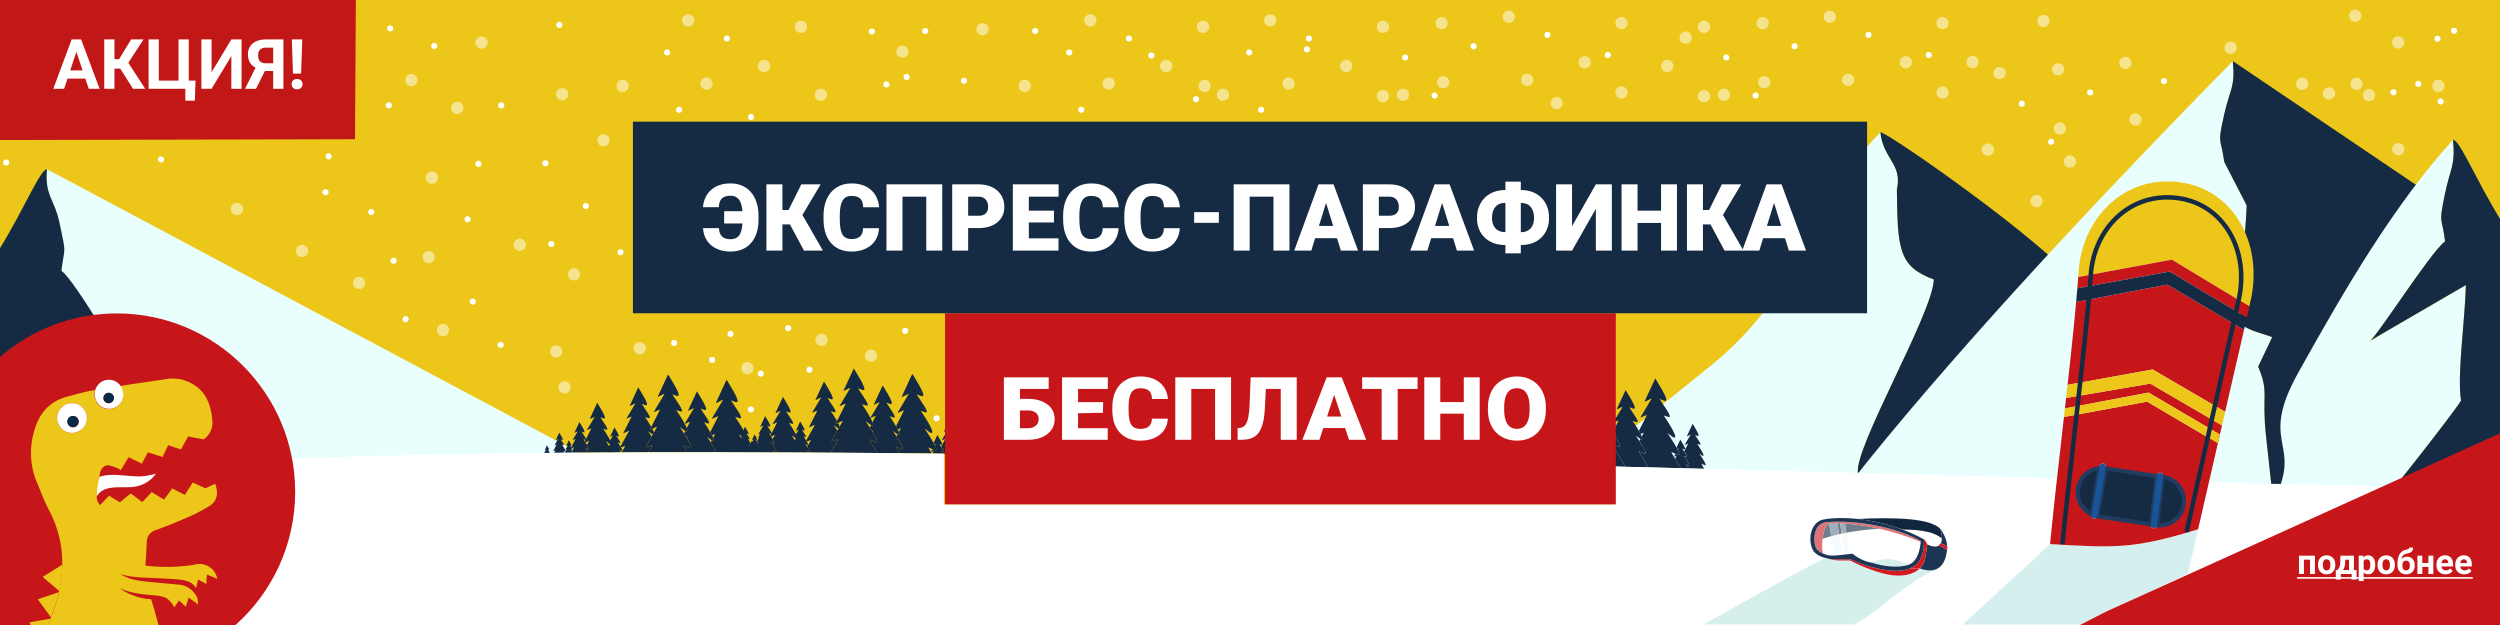
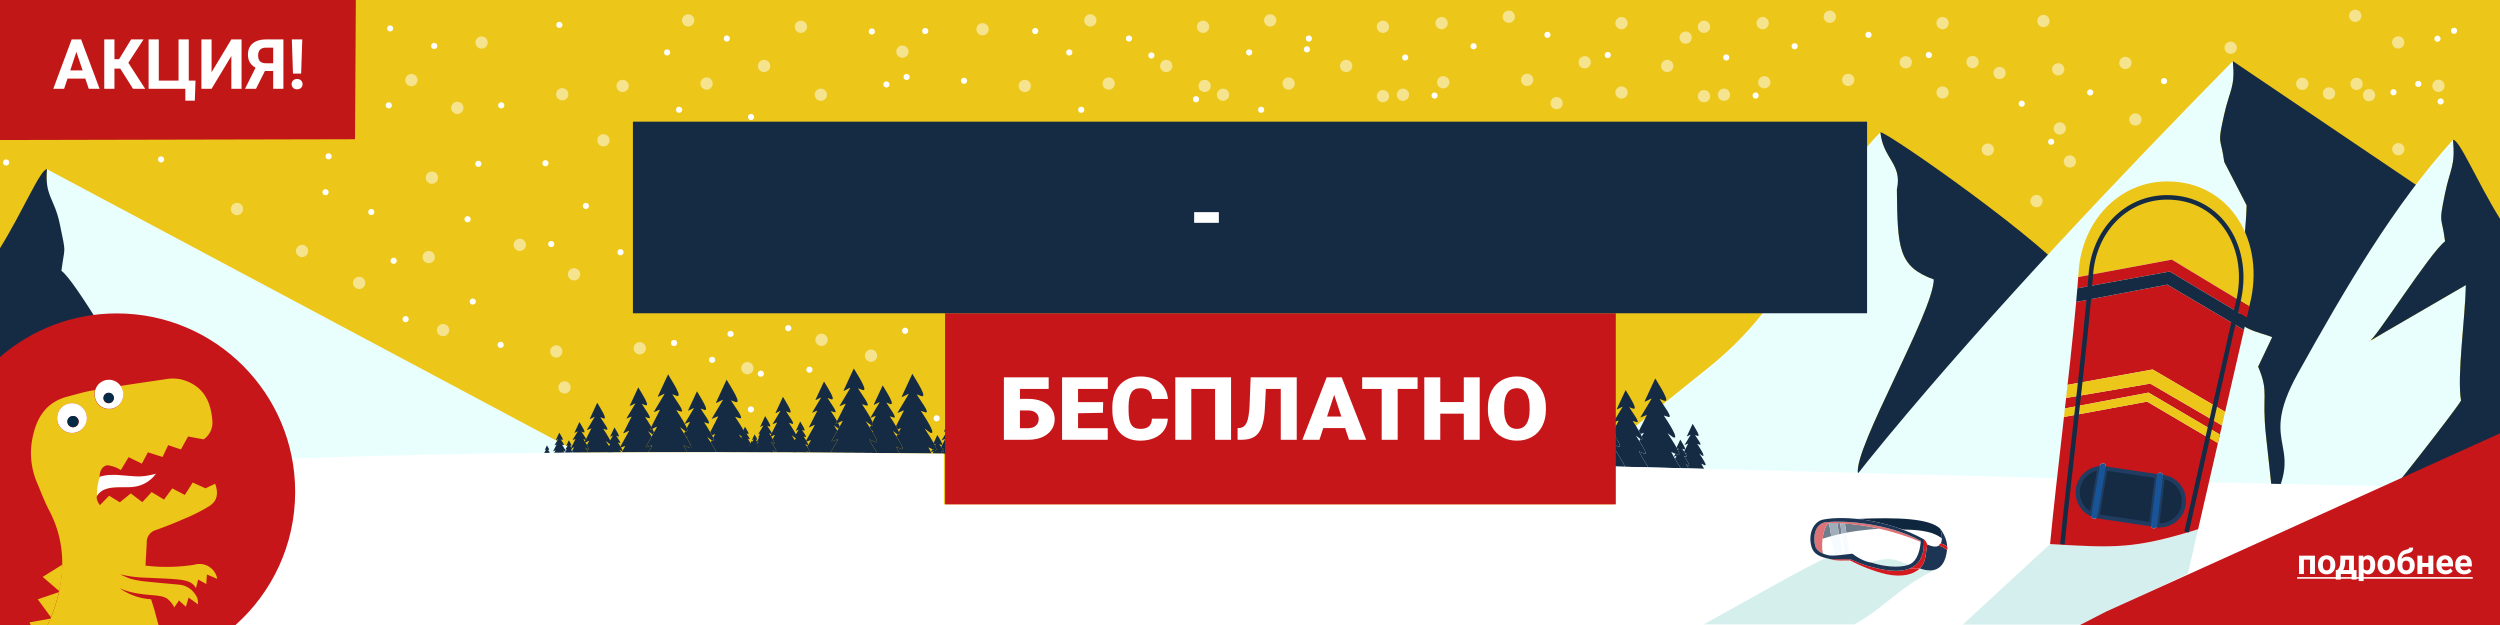
<svg xmlns="http://www.w3.org/2000/svg" xml:space="preserve" width="384" height="96" style="shape-rendering:geometricPrecision;text-rendering:geometricPrecision;image-rendering:optimizeQuality;fill-rule:evenodd;clip-rule:evenodd" viewBox="0 0 10160 2540">
  <defs>
    <clipPath id="id0" style="clip-rule:nonzero">
      <path d="M1200.42 1999.91c0-400.41-324.55-725.13-724.73-725.13-182.02 0-348.39 67.2-475.69 178.13V2540h959.19c148.04-132.78 241.23-325.55 241.23-540.09" />
    </clipPath>
    <style>.fil5{fill:#152b44}.fil15{fill:#1d3555}.fil8{fill:#c7161a}.fil12{fill:#d21a1f}.fil4{fill:#e9fffe}.fil0{fill:#edc61a}.fil3{fill:#f6e38d}.fil2{fill:#fff}.fil19,.fil22,.fil23{fill-rule:nonzero}.fil23{fill:#bf0404}.fil22{fill:#edc61a}.fil19{fill:#fff}</style>
  </defs>
  <path class="fil0" d="M0 0h10160v2540H0z" />
  <g id="Слой_x0020_1">
    <g id="снежинка">
      <path d="m8040.06 2021.3 169.25-62.06z" style="fill:#f2d453" />
      <circle class="fil2" cx="654.6" cy="647.89" r="12.47" />
      <circle class="fil2" cx="199.69" cy="861.85" r="12.47" />
      <circle class="fil2" cx="24.94" cy="660.36" r="12.47" />
      <circle class="fil2" cx="642.13" cy="1078.84" r="12.47" />
      <circle class="fil2" cx="299.2" cy="1326.62" r="12.47" />
      <circle class="fil3" cx="45.92" cy="1464.93" r="24.94" />
      <circle class="fil3" cx="962.96" cy="849.38" r="24.94" />
      <circle class="fil3" cx="1227.56" cy="1019.85" r="24.94" />
      <circle class="fil3" cx="1755.29" cy="721.98" r="24.94" />
      <circle class="fil3" cx="2112.43" cy="994.91" r="24.94" />
      <circle class="fil3" cx="1742.24" cy="1044.79" r="24.94" />
      <circle class="fil2" cx="1322.97" cy="781.15" r="12.47" />
      <circle class="fil2" cx="1335.44" cy="635.42" r="12.47" />
      <circle class="fil2" cx="1579.95" cy="428.17" r="12.47" />
      <circle class="fil2" cx="2037.05" cy="428.17" r="12.47" />
      <circle class="fil2" cx="2273.09" cy="101.19" r="12.47" />
      <circle class="fil2" cx="2711.11" cy="213.14" r="12.47" />
      <circle class="fil2" cx="2953.69" cy="156.58" r="12.47" />
      <circle class="fil2" cx="3602.4" cy="343.1" r="12.47" />
      <circle class="fil2" cx="3760.07" cy="126.13" r="12.47" />
      <circle class="fil2" cx="4207.16" cy="126.13" r="12.47" />
      <circle class="fil2" cx="4679.15" cy="225.39" r="12.47" />
      <circle class="fil2" cx="4860.48" cy="403.23" r="12.47" />
      <circle class="fil2" cx="5311.15" cy="200.45" r="12.47" />
      <circle class="fil2" cx="4263.16" cy="626.35" r="12.47" />
      <circle class="fil3" cx="5620.31" cy="390.76" r="24.94" />
      <circle class="fil2" cx="5988.56" cy="187.98" r="12.47" />
      <circle class="fil2" cx="9973.18" cy="125.04" r="12.47" />
      <circle class="fil2" cx="9827.97" cy="340.88" r="12.47" />
      <circle class="fil2" cx="5831.15" cy="1083.64" r="12.47" />
      <circle class="fil3" cx="6062.57" cy="1004.45" r="24.94" />
      <circle class="fil3" cx="2907.18" cy="1858.28" r="24.94" />
      <circle class="fil2" cx="1279.07" cy="1293.8" r="12.47" />
      <circle class="fil2" cx="925.55" cy="1318.74" r="12.47" />
      <circle class="fil2" cx="1816" cy="1686.08" r="12.47" />
      <circle class="fil2" cx="2034.67" cy="1401.5" r="12.47" />
      <circle class="fil2" cx="4823.07" cy="1322.79" r="12.47" />
      <circle class="fil2" cx="5831.15" cy="1083.64" r="12.47" />
      <circle class="fil3" cx="4872.95" cy="1031.17" r="24.94" />
      <circle class="fil3" cx="4488.64" cy="1212.89" r="24.94" />
      <circle class="fil3" cx="2673.7" cy="899.26" r="24.94" />
      <circle class="fil2" cx="2380.9" cy="836.99" r="12.47" />
      <circle class="fil3" cx="2332.86" cy="1114.71" r="24.94" />
      <circle class="fil3" cx="2260.68" cy="1428.26" r="24.94" />
      <circle class="fil3" cx="2599.99" cy="1415.37" r="24.94" />
      <circle class="fil3" cx="3037.26" cy="1496.15" r="24.94" />
      <circle class="fil3" cx="2294.23" cy="1574.27" r="24.94" />
      <circle class="fil3" cx="3338.79" cy="1380.98" r="24.94" />
      <circle class="fil3" cx="3539.84" cy="1445.41" r="24.94" />
      <circle class="fil3" cx="2284.91" cy="383.01" r="24.94" />
      <circle class="fil2" cx="1900.26" cy="890.98" r="12.47" />
      <circle class="fil2" cx="2240.15" cy="991.83" r="12.47" />
      <circle class="fil2" cx="2739.38" cy="1393.95" r="12.47" />
      <circle class="fil2" cx="2893.78" cy="1462.44" r="12.47" />
      <circle class="fil2" cx="2968.84" cy="1357.05" r="12.47" />
      <circle class="fil2" cx="3092.01" cy="1518.71" r="12.47" />
      <circle class="fil2" cx="3203.5" cy="1333.69" r="12.47" />
      <circle class="fil2" cx="3051.66" cy="1663.91" r="12.47" />
      <circle class="fil2" cx="3806.6" cy="1700.01" r="12.47" />
      <circle class="fil2" cx="3678.39" cy="1344.3" r="12.47" />
      <circle class="fil2" cx="3289.5" cy="1502.51" r="12.47" />
      <circle class="fil3" cx="1800.63" cy="1341.42" r="24.94" />
      <circle class="fil3" cx="1459.56" cy="1149.77" r="24.94" />
      <circle class="fil2" cx="1508.8" cy="861.72" r="12.47" />
      <circle class="fil2" cx="1599.76" cy="1059.86" r="12.47" />
      <circle class="fil2" cx="1921.34" cy="1225.53" r="12.47" />
      <circle class="fil2" cx="1648.48" cy="1296.99" r="12.47" />
      <circle class="fil2" cx="2216.63" cy="663.29" r="12.47" />
      <circle class="fil2" cx="1943.98" cy="665.75" r="12.47" />
      <circle class="fil2" cx="1764.68" cy="186.77" r="12.47" />
      <circle class="fil2" cx="1585.57" cy="115.54" r="12.19" />
      <circle class="fil3" cx="1858.3" cy="438.37" r="24.94" />
      <circle class="fil3" cx="1671.87" cy="325.38" r="24.94" />
      <circle class="fil3" cx="1957.17" cy="172.84" r="24.94" />
      <circle class="fil3" cx="2452.33" cy="570.19" r="24.94" />
      <circle class="fil3" cx="2530.3" cy="349.28" r="24.94" />
      <circle class="fil3" cx="2796.69" cy="82.89" r="24.94" />
      <circle class="fil3" cx="2871.41" cy="339.54" r="24.94" />
      <circle class="fil3" cx="3105.31" cy="268.07" r="24.94" />
      <circle class="fil3" cx="3254.75" cy="108.88" r="24.94" />
      <circle class="fil3" cx="3335.97" cy="385.02" r="24.94" />
      <circle class="fil2" cx="2521.59" cy="1025.07" r="12.47" />
      <circle class="fil2" cx="2759.76" cy="446.19" r="12.47" />
      <circle class="fil2" cx="3052.17" cy="475.43" r="12.47" />
      <circle class="fil2" cx="3684.38" cy="312.8" r="12.47" />
      <circle class="fil2" cx="3543.11" cy="127.99" r="12.47" />
      <circle class="fil3" cx="3667.42" cy="209.92" r="24.94" />
      <circle class="fil3" cx="3993.02" cy="118.83" r="24.94" />
      <circle class="fil2" cx="4345.47" cy="213.14" r="12.47" />
      <circle class="fil2" cx="4588.05" cy="156.58" r="12.47" />
      <circle class="fil3" cx="4164.66" cy="349.28" r="24.94" />
      <circle class="fil3" cx="4431.05" cy="82.89" r="24.94" />
      <circle class="fil3" cx="4505.77" cy="339.54" r="24.94" />
      <circle class="fil3" cx="4739.67" cy="268.07" r="24.94" />
      <circle class="fil3" cx="4889.11" cy="108.88" r="24.94" />
      <circle class="fil3" cx="4970.33" cy="385.02" r="24.94" />
      <circle class="fil2" cx="4394.12" cy="446.19" r="12.47" />
      <circle class="fil2" cx="5076.54" cy="213.14" r="12.47" />
      <circle class="fil2" cx="5319.12" cy="156.58" r="12.47" />
      <circle class="fil3" cx="4895.73" cy="349.28" r="24.94" />
      <circle class="fil3" cx="5162.12" cy="82.89" r="24.94" />
      <circle class="fil3" cx="5236.84" cy="339.54" r="24.94" />
      <circle class="fil3" cx="5470.74" cy="268.07" r="24.94" />
      <circle class="fil3" cx="5620.18" cy="108.88" r="24.94" />
      <circle class="fil3" cx="5701.4" cy="385.02" r="24.94" />
      <circle class="fil2" cx="5125.19" cy="446.19" r="12.47" />
      <circle class="fil2" cx="3917.59" cy="328.18" r="12.47" />
      <circle class="fil2" cx="5830" cy="388.3" r="12.47" />
      <circle class="fil2" cx="6533.9" cy="223.58" r="12.47" />
      <circle class="fil3" cx="6589.83" cy="375.83" r="24.94" />
      <circle class="fil3" cx="5858.63" cy="93.95" r="24.94" />
      <circle class="fil3" cx="6850.43" cy="152.79" r="24.94" />
      <circle class="fil2" cx="5710.55" cy="233.59" r="12.47" />
      <circle class="fil2" cx="6288.64" cy="141.65" r="12.47" />
      <circle class="fil3" cx="5865.25" cy="334.35" r="24.94" />
      <circle class="fil3" cx="6131.64" cy="67.96" r="24.94" />
      <circle class="fil3" cx="6206.36" cy="324.61" r="24.94" />
      <circle class="fil3" cx="6440.26" cy="253.14" r="24.94" />
      <circle class="fil3" cx="6589.7" cy="93.95" r="24.94" />
      <circle class="fil3" cx="6326.12" cy="419.24" r="24.94" />
      <circle class="fil3" cx="6925.12" cy="390.76" r="24.94" />
      <circle class="fil2" cx="7293.37" cy="187.98" r="12.47" />
      <circle class="fil3" cx="6775.55" cy="268.07" r="24.94" />
      <circle class="fil3" cx="6924.99" cy="108.88" r="24.94" />
      <circle class="fil3" cx="7006.21" cy="385.02" r="24.94" />
      <circle class="fil2" cx="7134.81" cy="388.3" r="12.47" />
      <circle class="fil2" cx="7838.71" cy="223.58" r="12.47" />
      <circle class="fil3" cx="7894.64" cy="375.83" r="24.94" />
      <circle class="fil3" cx="7163.44" cy="93.95" r="24.94" />
      <circle class="fil3" cx="8304.6" cy="85.34" r="24.94" />
      <circle class="fil2" cx="7015.36" cy="233.59" r="12.47" />
      <circle class="fil2" cx="7593.45" cy="141.65" r="12.47" />
      <circle class="fil3" cx="7170.06" cy="334.35" r="24.94" />
      <circle class="fil3" cx="7436.45" cy="67.96" r="24.94" />
      <circle class="fil3" cx="7511.17" cy="324.61" r="24.94" />
      <circle class="fil3" cx="7745.07" cy="253.14" r="24.94" />
      <circle class="fil3" cx="7894.51" cy="93.95" r="24.94" />
      <circle class="fil3" cx="8078.53" cy="608.13" r="24.94" />
      <circle class="fil2" cx="8494.4" cy="375.79" r="12.47" />
      <circle class="fil3" cx="8016.36" cy="252.07" r="24.94" />
      <circle class="fil3" cx="8126.02" cy="296.69" r="24.94" />
      <circle class="fil3" cx="8276.34" cy="817.25" r="24.94" />
      <circle class="fil2" cx="8335.84" cy="576.11" r="12.47" />
      <circle class="fil2" cx="9039.74" cy="411.39" r="12.47" />
      <circle class="fil3" cx="9065.42" cy="193.9" r="24.94" />
      <circle class="fil3" cx="8364.47" cy="281.76" r="24.94" />
      <circle class="fil3" cx="9356.27" cy="340.6" r="24.94" />
      <circle class="fil2" cx="8216.39" cy="421.4" r="12.47" />
      <circle class="fil2" cx="8794.48" cy="329.46" r="12.47" />
      <circle class="fil3" cx="8371.09" cy="522.16" r="24.94" />
      <circle class="fil3" cx="8637.48" cy="255.77" r="24.94" />
      <circle class="fil3" cx="8411.98" cy="656.17" r="24.94" />
      <circle class="fil3" cx="8678.25" cy="485.48" r="24.94" />
      <circle class="fil3" cx="9627.8" cy="386.57" r="24.94" />
      <circle class="fil3" transform="rotate(-41.281 4871.108 -12673.082)scale(2)" r="12.47" />
      <circle class="fil3" transform="rotate(-41.281 5678.094 -12634.394)scale(2)" r="12.47" />
      <circle class="fil2" transform="rotate(-41.281 5161.747 -13070.205)" r="12.47" />
      <circle class="fil3" transform="rotate(-41.281 5236.546 -12373.838)scale(2)" r="12.47" />
      <circle class="fil3" transform="rotate(-41.281 5240.946 -12541.716)scale(2)" r="12.47" />
      <circle class="fil2" transform="rotate(-41.281 5506.928 -12959.887)" r="12.47" />
      <circle class="fil3" transform="rotate(-41.281 5101.9 -12850.766)scale(2)" r="12.47" />
      <circle class="fil2" transform="rotate(-41.281 5361.294 -12723.982)" r="12.47" />
      <circle class="fil3" transform="rotate(-41.281 5417.7 -12979.756)scale(2)" r="12.47" />
    </g>
    <g id="горы">
      <path class="fil4" d="m6265.58 2038.23 682.36-548.08c390-313.25 430.34-687.48 694.01-952.73v.03c10.82 109.11 90.46 128.06 66.95 232.75 3.13 236.68 4.4 312.69 150.13 365.5-2.98 136.64-327.22 687.3-308.26 788.33l57.76-49.86c-.74.91-.55.82.73-.63l30.53-26.36c49.45-32.52 142.56-50.57 173.79 233.44z" />
      <path class="fil5" d="M7550.77 1924.03c-18.96-101.03 305.28-651.69 308.26-788.33-145.73-52.81-147-128.82-150.13-365.5 23.51-104.7-56.15-123.64-66.95-232.79 29.52-.59 692.73 462.95 798.28 618.8z" />
    </g>
    <g id="горы_3">
      <path class="fil4" d="M2352.32 1839.48 190.85 687.65c-9.8 108.59 11.51 115.22 32.85 219.4 26.62 130.02 13.32 85.04-.49 193.54 57.64 39.95 292.27 411.11 307.95 405.44l-.78.76-.13.13-.27.29-.96 1.02-.35.37-.85.92-1.38 1.53-.05.05-1.66 1.84-1.16 1.29-.72.81-2.1 2.36-.64.72-1.68 1.9-2.38 2.68-.15.18-2.73 3.1-1.74 1.97-1.19 1.37-3.13 3.57-.83.95-2.49 2.85-3.19 3.65-.31.36-3.68 4.23-7.9 9.08-.94 1.08-7.1 8.2-.51.6-4.52 5.22-2.51 2.9-6.97 8.09-.97 1.12-3.98 4.63-4.35 5.05-.75.87-5.23 6.08-2.72 3.17-2.63 3.06-5.48 6.39-5.59 6.53-4.71 5.49-1 1.17-5.82 6.81-2.85 3.32-3.07 3.6-6.02 7.06-11.05 12.95-1.27 1.5-6.29 7.38-2.88 3.38-16.44 19.37-5.04 5.94-1.54 1.82-6.63 7.84-2.84 3.34-3.86 4.57-13.53 16.03-5.04 5.97-1.79 2.13-13.77 16.36-6.93 8.25-.36.42-13.55 16.17-6.98 8.33-2.55 3.05-4.43 5.31-6.99 8.37-.16.18-6.82 8.2-13.95 16.77-2.34 2.81-4.6 5.56-13.83 16.71-4.48 5.41-2.4 2.91-6.83 8.3-2.09 2.53-4.7 5.73-13.45 16.39c9.85 12.77 19.99 25.87 30.27 39.09 462.07-60.29 1214.99-50.14 2120.47-94.04" />
      <path class="fil5" d="M161.9 1943.25c145.92-180.96 361.28-430.3 369.26-437.22-15.68 5.67-223.91-365.49-281.55-405.44 13.81-108.5 20.07-60-6.55-190.02-21.34-104.18-62.01-114.33-52.21-222.92-26.79-.59-95.06 165.98-190.85 321.04v963.19c47.77-10.23 101.95-19.75 161.9-28.63" />
    </g>
    <g id="елки">
      <path class="fil5" d="M3104.82 1727.55c8.72 15.14 35.77 55.51 18.71 48.88l-9.01-3.5c6.55 12.12 32.11 43.8 18.31 39.33l-9.32-3.02c4.03 6.11 12.23 18.41 18.22 29.15l-70.43-.26 14.73-29.06c1.64-3.25-15.55 7.06-13.68 3.93l24.03-40.12c2.45-4.09-16.9 9.23-14.91 4.94z" />
      <path class="fil5" d="M3054.57 1791.75c7.11 12.34 29.15 45.23 15.25 39.83l-7.34-2.85c1.3 2.4 3.52 5.75 5.97 9.39l-21.83-.08-2-4.21 3.08-5.15c.9-1.5-1.82-.11-4.92 1.54-1.02-1.95-2.12-3.95-3.27-6.03z" />
      <path class="fil5" d="M2952.91 1543.04c16.09 27.92 65.97 102.36 34.5 90.14l-16.61-6.45c12.08 22.35 59.22 80.76 33.78 72.53l-17.2-5.57c15.83 23.98 66.48 99.83 38.51 89l-22.91-17.04c10.01 16.06 34.24 51.53 43.64 72.39-45.44-.12-90.41-.17-135.37-.21-4.45-10.57-14.31-26.54-23.22-40.46l4.45-7.98.74.55c7.76 3.01 8.24-2.01 4.96-10.75l7.55-13.51c1.79-3.22-4.67-.1-11.98 3.62-2.09-4.16-4.56-8.68-7.23-13.29l31.74-62.65c3.02-5.98-28.68 13.03-25.22 7.25l44.32-73.99c4.51-7.53-31.18 17.03-27.5 9.12zm-358.98 31.22c12.84 22.28 52.66 81.71 27.54 71.95l-13.26-5.15c9.65 17.85 47.27 64.48 26.96 57.91l-13.73-4.45c5.63 8.52 16.78 25.27 25.43 40.45l-5.15 10.16c-1.43 2.82 3.43.76 9.49-2.26 2.87 5.47 5.17 10.47 6.45 14.43l-4.76 8.53-.71-.26-18.29-13.6c3.35 5.36 8.68 13.45 14.31 22.26l-23.11 41.36c-3.82 6.83 17.86-6.11 26.16-6.14l-2.73 4.73-2.75-1.22 1.6 3.22-12.63 21.88c-36.36.1-72.47.25-108.43.41l2.49-4.31c.74-.18 1.06-.81 1.04-1.81l11.19-19.4c-4.04.01-11.9 3.72-17.06 5.63l-2.52-4.3 34.8-62.29c3.18-5.7-26.06 13.47-23.12 7.66l33.12-65.39c2.42-4.77-22.89 10.4-20.13 5.79l35.38-59.07c3.6-6.01-24.88 13.6-21.95 7.28z" />
      <path class="fil5" d="M2832.43 1590.32c13.4 23.26 54.94 85.26 28.73 75.08l-13.83-5.37c10.06 18.62 49.32 67.28 28.13 60.42l-14.32-4.64c13.18 19.97 55.37 83.16 32.08 74.13l-19.08-14.19c8.62 13.84 29.92 45.01 37.11 62.08l-118.11-.03c-5.47-9.21-10.74-18.58-15.49-28.34l23.23 10.36c16.54 7.37 5.18-15.54-9.84-40.33l2.08-3.72c.98-1.76-1.01-1.23-4.22.21-2.91-4.73-5.91-9.49-8.84-14.06l5.01-9.88.31.23c8.93 3.46 9.54-2.27 5.8-12.3l12.38-24.43c2.16-4.27-16.97 6.77-20.63 6.96l-.44-.81.06-.11 36.92-61.63c3.76-6.28-25.97 14.18-22.9 7.59z" />
      <path class="fil5" d="M2715.08 1521.41c15.5 26.9 63.55 98.61 33.24 86.83l-16-6.21c11.63 21.53 57.04 77.81 32.53 69.87l-16.57-5.37c15.25 23.11 64.04 96.18 37.1 85.74l-22.06-16.41c15.29 24.54 65.1 96.23 37.56 83.96l-23.23-10.36c4.75 9.76 10.02 19.13 15.49 28.34-53.15.03-106.02.11-158.39.26l16.51-28.61c-8.3.03-29.98 12.97-26.16 6.14l44.53-79.71c3.83-6.87-31.46 16.26-27.91 9.25l39.97-78.91c2.92-5.76-27.62 12.55-24.29 6.99l42.7-71.28c4.34-7.25-30.03 16.41-26.49 8.78zm-218.05 215.57c6.5 11.27 26.65 41.35 13.94 36.41l-6.71-2.61c4.88 9.03 23.92 32.63 13.64 29.3l-6.95-2.25c6.4 9.69 26.86 40.33 15.56 35.96l-9.25-6.88c1.73 2.78 4.51 6.98 7.43 11.56l-53.31.25 6.59-11.81c1.61-2.88-13.19 6.82-11.7 3.88l16.76-33.09c1.23-2.41-11.58 5.26-10.19 2.93l17.91-29.89c1.82-3.04-12.59 6.88-11.11 3.68z" />
      <path class="fil5" d="M2427.13 1636.82c11.26 19.54 46.16 71.63 24.14 63.08l-11.62-4.52c8.45 15.64 41.43 56.52 23.63 50.76l-12.03-3.9c11.07 16.78 46.52 69.86 26.95 62.28l-16.03-11.92c6.3 10.11 20.66 31.23 28.27 46-33.38.17-66.18.43-99.19.65-4.34-7.15-9.29-14.59-12.35-19.41l.3-.53 9.45 7.04c7.28 2.82 3.1-6.99-3.27-18.12l8.73-15.62c1.78-3.19-8.04 2.52-14.7 5.73l-2.82-4.44 3.07-6.06c2.71.58 3.04-1.04 1.97-3.89l21.25-41.94c2.12-4.18-20.07 9.12-17.65 5.08l31.01-51.78c3.16-5.27-21.81 11.92-19.24 6.38z" />
      <path class="fil5" d="M2354.75 1715.01c7.47 12.97 30.64 47.56 16.03 41.88l-7.72-3c5.61 10.39 27.51 37.53 15.69 33.7l-7.99-2.59c7.36 11.14 30.89 46.38 17.89 41.35l-10.64-7.92c2.92 4.69 8.45 12.93 13.24 20.82-20.91.14-42.02.25-62.78.42-1.16-2.11-2.54-4.37-3.87-6.49l8.23-14.73c1.12-2.01-4.64 1.27-9.01 3.43-.66-1.08-1.42-2.23-2.2-3.41l17.03-33.62c1.41-2.78-13.32 6.05-11.72 3.37l20.59-34.37c2.1-3.5-14.48 7.91-12.77 4.23z" />
      <path class="fil5" d="M2311.66 1789.44c3.93 6.81 16.11 24.99 8.43 22l-4.06-1.57c2.95 5.45 14.46 19.72 8.25 17.71l-4.2-1.36c1.85 2.81 5.67 8.55 8.38 13.45l-32.24.25 1.77-3.49c1.14.03 1.44-.84 1.17-2.32l4.04-7.97c.74-1.46-7 3.18-6.15 1.77l10.82-18.07c1.1-1.84-7.62 4.16-6.72 2.23z" />
      <path class="fil5" d="M2272.87 1758.25c5.23 9.07 21.43 33.25 11.21 29.28l-5.4-2.09c3.92 7.26 19.23 26.23 10.97 23.55l-5.59-1.81c5.15 7.79 21.6 32.43 12.51 28.91l-7.44-5.53c1.4 2.25 3.66 5.66 6.02 9.37l-43.07.43 5.47-9.8c1.29-2.31-10.61 5.48-9.41 3.12l13.47-26.6c.99-1.94-9.31 4.23-8.18 2.35l14.39-24.03c1.46-2.44-10.13 5.53-8.93 2.96zm-50.12 51.6c3.31 5.74 13.57 21.06 7.1 18.54l-3.42-1.32c1.77 3.26 7.18 10.29 8.28 13.46l-19.07.19c.1-.28-.27-.22-.88.01l-3.42.03 8.21-13.72c.93-1.54-6.41 3.51-5.65 1.88zm4656.14-87.58c8.73 15.14 35.77 55.51 18.7 48.88l-9-3.5c6.55 12.12 32.12 43.8 18.31 39.33l-9.33-3.02c8.59 13.01 36.05 54.14 20.9 48.27l-12.43-9.25c8.61 13.82 36.65 54.17 21.15 47.26l-13.08-5.82c3.49 7.18 7.48 13.98 11.58 20.71l-63.03-1.63c-4.39-7.15-9.25-14.44-11.89-18.67l10.11 7.53c11.32 4.38-6.49-23.35-14.94-36.19l1.17-2.09 4.36 1.41c5.11 1.66 3.59-2.79-.09-9.05l1.92-3.44c.73-1.31-1.06-.68-3.68.57-1.68-2.67-3.6-5.53-5.47-8.31l15.95-31.48c1.64-3.24-15.56 7.07-13.68 3.94l24.04-40.13c2.44-4.08-16.91 9.24-14.92 4.95z" />
      <path class="fil5" d="M6828.64 1786.48c7.11 12.33 29.15 45.22 15.25 39.82l-7.34-2.85c5.34 9.88 26.16 35.68 14.92 32.04l-7.6-2.45c6.99 10.59 29.37 44.1 17.01 39.32l-10.11-7.53c2.64 4.23 7.5 11.52 11.89 18.67l-32.45-.85c-7.56-12.67-15.46-25.05-22.97-37.75l6.09-12.01c1.15-2.26-8.92 3.54-10.92 3.69l-.25-.44.03-.05 6.97-11.64 6.89 3.07c11.74 5.23 9.94-4.23 2.64-18.97l3.08-5.15c.9-1.5-1.82-.11-4.92 1.54-1.02-1.95-2.11-3.97-3.27-6.04z" />
      <path class="fil5" d="M6726.98 1537.76c16.09 27.92 65.97 102.36 34.5 90.14l-16.6-6.45c12.07 22.34 59.2 80.77 33.77 72.52l-17.2-5.56c15.83 23.98 66.47 99.83 38.52 89l-22.91-17.04c15.87 25.47 67.58 99.89 38.99 87.15l-24.12-10.74c11.24 23.11 25.29 44.09 38.29 65.88l-131.75-3.37c-12.34-21.95-26.76-42.32-37.87-65.18l20.08 8.95c17.91 7.98-1.98-25.06-18.58-50.97l4.45-7.97.74.55c7.76 3 8.24-2.01 4.96-10.76l7.55-13.51c1.79-3.22-4.68-.1-11.98 3.62-2.09-4.16-4.57-8.68-7.24-13.29l31.75-62.65c3.03-5.98-28.68 13.02-25.23 7.26l44.32-73.99c4.52-7.53-31.17 17.03-27.49 9.11z" />
      <path class="fil5" d="M6606.5 1585.05c13.4 23.25 54.95 85.25 28.74 75.07l-13.84-5.37c10.07 18.62 49.33 67.28 28.13 60.41l-14.33-4.63c13.19 19.97 55.38 83.15 32.09 74.14l-19.09-14.19c13.24 21.22 56.3 83.19 32.48 72.58l-20.08-8.95c11.11 22.86 25.53 43.23 37.87 65.18l-93.82-2.38c-15.76-32.35-37.19-60.39-52.93-92.73l23.23 10.36c16.54 7.36 5.18-15.55-9.84-40.33l2.08-3.72c.98-1.76-1.02-1.24-4.22.2-2.91-4.73-5.91-9.47-8.84-14.05l5-9.88.32.24c8.93 3.46 9.54-2.27 5.8-12.31l12.38-24.44c2.17-4.28-17 6.8-20.63 6.97l-.43-.8.06-.12 36.91-61.63c3.75-6.28-25.97 14.18-22.91 7.58z" />
      <path class="fil5" d="M6489.15 1516.12c15.49 26.91 63.55 98.63 33.23 86.85l-16-6.22c11.65 21.54 57.06 77.8 32.54 69.87l-16.56-5.39c15.25 23.13 64.02 96.2 37.09 85.77l-22.08-16.41c15.32 24.53 65.13 96.2 37.58 83.95l-23.23-10.36c15.74 32.34 37.17 60.38 52.93 92.73l-229.55-5.7 50.22-87.03c-8.3.03-29.98 12.96-26.15 6.12l44.53-79.7c3.83-6.87-31.47 16.25-27.92 9.25l39.97-78.91c2.93-5.75-27.6 12.54-24.27 6.98l42.7-71.28c4.33-7.25-30.04 16.41-26.5 8.8zm-2629.53 187.39c8.72 15.14 35.77 55.51 18.71 48.88l-9.01-3.5c6.55 12.12 32.11 43.8 18.31 39.33l-9.32-3.02c8.58 13.01 36.05 54.14 20.88 48.26l-12.42-9.23c2.89 4.63 7.96 12.24 12.84 20.05l-68.97-.78-3.97-6.09 1.17-2.09 4.36 1.41c5.11 1.66 3.59-2.79-.09-9.05l1.92-3.44c.73-1.31-1.07-.68-3.68.56-1.68-2.67-3.6-5.52-5.47-8.3l15.95-31.47c1.64-3.25-15.55 7.06-13.68 3.93l24.03-40.12c2.45-4.09-16.9 9.23-14.91 4.94z" />
      <path class="fil5" d="M3809.37 1767.71c7.11 12.34 29.15 45.23 15.25 39.83l-7.34-2.85c5.34 9.87 26.16 35.68 14.92 32.04l-7.6-2.46c1.48 2.24 3.66 5.51 6.04 9.23l-41.11-.44 4.53-8.93c1.15-2.26-8.92 3.54-10.92 3.69l-.25-.44.03-.05 6.97-11.64 6.89 3.07c11.74 5.23 9.94-4.23 2.64-18.97l3.08-5.15c.9-1.5-1.82-.11-4.92 1.54-1.02-1.95-2.12-3.95-3.27-6.03z" />
      <path class="fil5" d="M3707.71 1519c16.09 27.92 65.97 102.36 34.5 90.14l-16.61-6.45c12.08 22.35 59.22 80.76 33.78 72.53l-17.2-5.57c15.83 23.98 66.48 99.83 38.51 89l-22.91-17.04c15.88 25.48 67.59 99.89 39 87.15l-24.12-10.74c4.17 8.58 8.74 16.87 13.49 25.01l-130.29-1.26c-5.15-8.58-10.09-17.3-14.53-26.42l20.09 8.96c17.9 7.98-1.99-25.06-18.59-50.98l4.45-7.98.74.55c7.76 3.01 8.24-2.01 4.96-10.75l7.55-13.51c1.79-3.22-4.67-.1-11.98 3.62-2.09-4.16-4.56-8.68-7.23-13.29l31.74-62.65c3.02-5.98-28.68 13.03-25.22 7.25l44.32-73.99c4.51-7.53-31.18 17.03-27.5 9.12zm-358.98 31.22c12.84 22.28 52.66 81.71 27.54 71.95l-13.26-5.15c9.65 17.85 47.27 64.48 26.96 57.91l-13.73-4.45c5.63 8.52 16.78 25.27 25.43 40.45l-5.15 10.16c-1.43 2.82 3.43.76 9.49-2.26 2.87 5.47 5.17 10.47 6.45 14.43l-4.76 8.53-.71-.26-18.29-13.6c3.35 5.36 8.68 13.45 14.31 22.26l-23.11 41.36c-3.82 6.83 17.86-6.11 26.16-6.14l-2.73 4.73-2.75-1.22 1.6 3.22-27.38 47.44-94-.56c-.94-1.73-1.86-3.5-2.73-5.29l9.74 4.34c8.13 3.63.18-10.2-7.47-22.29l3.27-5.66c.74-.18 1.06-.81 1.04-1.81l11.19-19.4c-4.04.01-11.9 3.72-17.06 5.63l-2.52-4.3 34.8-62.29c3.18-5.7-26.06 13.47-23.12 7.66l33.12-65.39c2.42-4.77-22.89 10.4-20.13 5.79l35.38-59.07c3.6-6.01-24.88 13.6-21.95 7.28z" />
      <path class="fil5" d="M3587.23 1566.28c13.4 23.26 54.94 85.26 28.73 75.08l-13.83-5.37c10.06 18.62 49.32 67.28 28.13 60.42l-14.32-4.64c13.18 19.97 55.37 83.16 32.08 74.13l-19.08-14.19c13.22 21.22 56.29 83.21 32.48 72.6l-20.09-8.96c4.44 9.12 9.38 17.84 14.53 26.42l-91.31-.79c-11.11-18.21-22.64-36.11-32.1-55.56l23.23 10.36c16.54 7.37 5.18-15.54-9.84-40.33l2.08-3.72c.98-1.76-1.01-1.23-4.22.21-2.91-4.73-5.91-9.49-8.84-14.06l5.01-9.88.31.23c8.93 3.46 9.54-2.27 5.8-12.3l12.38-24.43c2.16-4.27-16.97 6.77-20.63 6.96l-.44-.81.06-.11 36.92-61.63c3.76-6.28-25.97 14.18-22.9 7.59z" />
      <path class="fil5" d="M3469.88 1497.37c15.5 26.9 63.55 98.61 33.24 86.83l-16-6.21c11.63 21.53 57.04 77.81 32.53 69.87l-16.57-5.37c15.25 23.11 64.04 96.18 37.1 85.74l-22.06-16.41c15.29 24.54 65.1 96.23 37.56 83.96l-23.23-10.36c9.46 19.45 20.99 37.35 32.1 55.56-63.58-.53-126.84-1-189.75-1.4l31.26-54.17c-8.3.03-29.98 12.97-26.16 6.14l44.53-79.71c3.83-6.87-31.46 16.26-27.91 9.25l39.97-78.91c2.92-5.76-27.62 12.55-24.29 6.99l42.7-71.28c4.34-7.25-30.03 16.41-26.49 8.78zm-218.05 215.57c6.5 11.27 26.65 41.35 13.94 36.41l-6.71-2.61c4.88 9.03 23.92 32.63 13.64 29.3l-6.95-2.25c6.4 9.69 26.86 40.33 15.56 35.96l-9.25-6.88c6.41 10.29 27.3 40.35 15.75 35.2l-9.74-4.34c.87 1.79 1.79 3.56 2.73 5.29l-58.59-.33 2.86-4.96c-3.48.01-12.57 5.43-10.97 2.57l18.67-33.43c1.61-2.88-13.19 6.82-11.7 3.88l16.76-33.09c1.23-2.41-11.58 5.26-10.19 2.93l17.91-29.89c1.82-3.04-12.59 6.88-11.11 3.68z" />
      <path class="fil5" d="M3181.93 1612.78c11.26 19.54 46.16 71.63 24.14 63.08l-11.62-4.52c8.45 15.64 41.43 56.52 23.63 50.76l-12.03-3.9c11.07 16.78 46.52 69.86 26.95 62.28l-16.03-11.92c11.11 17.82 47.29 69.89 27.28 60.98l-16.87-7.52c2.79 5.74 5.83 11.28 8.99 16.74l-92.16-.36c-1.57-2.78-3.08-5.61-4.49-8.51l11.21 4.99c12.79 5.7-9.01-26.14-17.23-39.08l.3-.53 9.45 7.04c7.28 2.82 3.1-6.99-3.27-18.12l8.73-15.62c1.78-3.19-8.04 2.52-14.7 5.73l-2.82-4.44 3.07-6.06c2.71.58 3.04-1.04 1.97-3.89l21.25-41.94c2.12-4.18-20.07 9.12-17.65 5.08l31.01-51.78c3.16-5.27-21.81 11.92-19.24 6.38z" />
      <path class="fil5" d="M3109.55 1690.97c7.47 12.97 30.64 47.56 16.03 41.88l-7.72-3c5.61 10.39 27.51 37.53 15.69 33.7l-7.99-2.59c7.36 11.14 30.89 46.38 17.89 41.35l-10.64-7.92c7.38 11.84 31.4 46.41 18.12 40.49l-11.21-4.99c1.41 2.9 2.92 5.73 4.49 8.51l-54.53-.2c-1.99-4.94-8.42-14.33-10.99-18.45l5.59 4.15c4.96 1.92-.2-7.31-4.88-14.76l8.23-14.73c1.12-2.01-4.64 1.27-9.01 3.43-.66-1.08-1.42-2.23-2.2-3.41l17.03-33.62c1.41-2.78-13.32 6.05-11.72 3.37l20.59-34.37c2.1-3.5-14.48 7.91-12.77 4.23z" />
      <path class="fil5" d="M3066.46 1765.4c3.93 6.81 16.11 24.99 8.43 22l-4.06-1.57c2.95 5.45 14.46 19.72 8.25 17.71l-4.2-1.36c3.86 5.85 16.23 24.37 9.4 21.72l-5.59-4.15c2.57 4.12 9 13.51 10.99 18.45l-37.34-.14c-1.25-2.2-2.46-4.43-3.58-6.73l7.84 3.49c5.41 2.41 1.96-4.8-2.89-12.87l1.23-2.2c.38-.68-.77-.2-2.24.54l-2.16-3.47 2.25-4.43c1.14.03 1.44-.84 1.17-2.32l4.04-7.97c.74-1.46-7 3.18-6.15 1.77l10.82-18.07c1.1-1.84-7.62 4.16-6.72 2.23z" />
      <path class="fil5" d="M3027.67 1734.21c5.23 9.07 21.43 33.25 11.21 29.28l-5.4-2.09c3.92 7.26 19.23 26.23 10.97 23.55l-5.59-1.81c5.15 7.79 21.6 32.43 12.51 28.91l-7.44-5.53c5.16 8.27 21.95 32.44 12.67 28.3l-7.84-3.49c1.12 2.3 2.33 4.53 3.58 6.73l-50.01-.1 3.82-6.63c-2.8.01-10.1 4.37-8.82 2.07l15.02-26.88c1.29-2.31-10.61 5.48-9.41 3.12l13.47-26.6c.99-1.94-9.31 4.23-8.18 2.35l14.39-24.03c1.46-2.44-10.13 5.53-8.93 2.96zm-50.12 51.6c3.31 5.74 13.57 21.06 7.1 18.54l-3.42-1.32c2.49 4.59 12.18 16.61 6.95 14.92l-3.54-1.15c3.26 4.93 13.68 20.54 7.92 18.31l-4.71-3.51 4.07 6.34-27.59-.04 3.52-6.29c.82-1.47-6.72 3.47-5.96 1.97l8.53-16.85c.63-1.23-5.9 2.68-5.18 1.49l9.11-15.22c.93-1.54-6.41 3.51-5.65 1.88z" />
    </g>
    <g id="горы_4">
      <path class="fil4" d="M7384.91 2146.78c76.77-111 174.04-236.04 283.68-368.26 431.44-520.39 954.79-1071.18 1405.61-1530.19 10.53 107.77-12.37 114.36-35.31 217.75-28.64 129.03-14.33 84.39.51 192.07l90.85 176.11-.16 6.39v.01l-.21 6.53v.01l-.25 6.65v.03c-5.6 136.72-38.06 351.25-20.46 446.34v.02c-22.24 37.24 137.21 66.3 124.24 71.57l-56.26 118.31c45.74 108.28 13.43 111.02 31.99 281.93 12.5 115.15 29.32 261.02 38.47 374.73z" />
      <path class="fil5" d="M9247.62 2146.77c-9.16-113.71-25.97-259.57-38.48-374.71-18.57-170.92 13.75-173.66-31.99-281.95l56.26-118.31c12.96-5.26-146.48-34.33-124.24-71.55-18.49-99.77 18.18-331.05 21.08-465.99l-90.84-176.1c-14.85-107.69-29.15-63.04-.52-192.09 22.94-103.39 45.84-109.97 35.31-217.74l787.33 531.92-582.14 1366.52z" />
    </g>
    <g id="горы_5">
      <path class="fil4" d="M9200.81 2100.72c197.04-308.55-40.22-263.6 138.53-584.74 195.04-350.38 390.52-684 629.82-947.91 9.78 108.58-11.51 115.22-32.87 219.38-26.62 130.03-13.32 85.03.5 193.54-57.64 39.95-292.27 411.12-307.95 405.46l10.89-6.33c-6.6 6.91-11.02 10.53-12.66 9.94l67.03-41.52 327.19-190.1c-2.71 135.95-36.81 368.99-19.62 469.5-20.69 37.52-316.09 414.64-328.14 419.96l11.25-6.57c-3.57 3.88-5.93 6.19-6.79 6.57l43.1-27.79 343.83-200.85c42.52 109.1 12.48 111.88 29.74 284.08l.38 3.81c-140.67 2.84-738.16-34.17-894.23-6.43" />
      <path class="fil5" d="M10130.45 2480.89c-8.52-114.57-24.16-261.54-35.79-377.55-17.27-172.21 12.79-174.98-29.75-284.09l-391.38 228.64c12.06-5.3 307.46-382.43 328.15-419.94-17.2-100.52 16.91-333.56 19.61-469.51l-392.45 228c15.68 5.67 250.31-365.49 307.95-405.44-13.81-108.5-27.11-63.52-.49-193.54 21.34-104.18 42.65-110.81 32.85-219.4 26.79-.59 95.06 165.98 190.85 321.04v1591.79z" />
    </g>
    <path class="fil2" d="M0 1971.88c585.43-125.5 2117.7-146.87 3835.96-128.27v206.07H6558.4v-153.72c1582.24 39.7 2984.97 85.12 3601.6 85.12V2540l-7801.44 1.77L0 2540z" />
    <g id="сноуборд">
      <path style="fill:#405266" d="m8748.6 1645.6-12.05-7.85 12.06 7.85z" />
      <path d="m8933.07 2150.85-41.31 180.37-435.72 207.22h-479.61l355.08-327.36c267.21 16.23 344.23 19.36 601.56-60.23" style="fill:#d5efee" />
      <path class="fil0" d="m9141.05 1245.32 1.7-7.36c65.59-253.52-76.85-500.72-334.42-500.72-199.17 0-346.56 163.57-360.63 364.22-1.59 22.61-3.42 46.28-5.46 70.85l.05-.66h.02c1.3-15.69 2.51-30.99 3.62-45.84l51.12-9.5.08-1.13c12.09-172.49 138.82-313.13 310.06-313.13 216.94 0 338.85 203.98 290.7 417.21zm-644-129.01 329.09-61.17 271.75 164.12c48.15-213.23-73.76-417.21-290.7-417.21-171.24 0-297.97 140.64-310.06 313.13zm-59.48 109.73c-4.13 45.77-8.84 94.02-13.97 143.95 5.11-49.68 9.81-97.62 13.9-142.94h-.01z" />
      <path class="fil8" d="M8445.93 1125.81c-1.11 14.85-2.32 30.16-3.62 45.84l51.2-9.31c1.33-16.23 2.52-31.62 3.54-46.03zm110.94 777.88c1.54.25 3.08.53 4.6.85l203.98 30.29.27-2.31c.8-6.73 6.96-11.94 13.7-11.61h.01c6.74.34 11.61 6.11 10.82 12.83l-.55 4.68 2.46.37.75.1.06.02c45.87 7.11 81.51 46.56 82.71 95.05 1.35 54.47-41.28 99.73-95.21 101.1-3.9.09-7.75-.05-11.55-.4v.01l-.15-.03-2.21-.24-.19 1.57c-.79 6.73-6.96 11.95-13.7 11.61h-.01c-6.74-.33-11.61-6.1-10.81-12.83l.48-4.03-213.35-31.73-3.55-.53-.18-.02-1.51-.27c-1.51 6.23-7.67 10.69-14.1 10.04-6.72-.69-11.29-6.71-10.15-13.38l.72-4.24c-32.57-15.33-55.52-48.28-56.48-87.01-1.29-52.16 37.75-95.87 88.42-100.68l1.5-8.79c1.13-6.67 7.55-11.57 14.28-10.88 6.71.68 11.28 6.7 10.14 13.37zm-63.36-741.35 324.17-58.92 269.8 161.28 7.22-32.16c1.14-4.43 2.19-8.86 3.19-13.28l-271.75-164.12-329.09 61.17c-1.02 14.41-2.21 29.8-3.54 46.03m593.97 102.36 43.71 26.12-11.09 48.17 21.5-93.33-43.71-26.4c-1 4.42-2.05 8.85-3.19 13.28zm-649.98-37.65c-26.85 297.28-79.49 707.14-105.99 984.03 267.21 16.23 344.23 19.36 601.56-60.23l186.67-810.31-43.51-25.67-75.02 334.39 41.79 24.4-12.75 55.34-41.5-24.2-8.32 37.09 40.54 23.85-23.24 5.61-25.28 6.1-86.31 384.72 86.31-384.72-246.58-145.24-286.55 52.92c-22.35 198.58-45.13 396.04-57.6 526.71 12.47-130.67 35.25-328.13 57.6-526.71l-51.24 9.46 3.95-34.83 51.23-9.69 4.65-41.55-51.09 8.71 5.93-53.15 51.12-9.26c13.62-123.2 26.13-241.15 34.88-337.54zm638.73 87.82-268.46-158.36-319.02 60.77c-8.75 96.39-21.26 214.34-34.88 337.54l294.35-53.28 252.99 147.72zm-632.97 335.2 288.37-54.51 248.8 146.33 8.32-37.09-250.07-145.81-290.77 49.53z" />
      <path class="fil0" d="m8396.77 1617.23 5.95-53.16 51.15-9.25c-1.97 17.81-3.96 35.73-5.96 53.7zm57.1-62.41 294.35-53.28 252.99 147.72-12.46 55.54-250.07-145.81-290.77 49.53c2-17.97 3.99-35.89 5.96-53.7m547.34 94.44 41.79 24.4-12.75 55.34-41.5-24.2z" />
      <path class="fil0" d="m8391.97 1659.78 51.29-9.71-3.94 35.06-51.29 9.44zm51.29-9.71 288.37-54.51 248.8 146.33-7.98 35.56-246.58-145.24-286.55 52.92zm537.17 91.82 41.25 24.26-8.15 35.47-41.08-24.17z" />
      <path class="fil5" d="m8437.49 1227.05 4.8-55.4 51.22-9.31c-1.42 17.37-3.02 35.73-4.76 54.94zm56.02-64.71 324.17-58.92 269.8 161.28-11.25 50.17-268.46-158.36-319.02 60.77c1.74-19.21 3.34-37.57 4.76-54.94m593.97 102.36 43.71 26.12-11.45 49.72-43.51-25.67z" />
      <path d="m8886.14 2162.17 208.56-929.63c56.39-217.96-66.07-430.49-287.51-430.49-171.24 0-297.97 140.64-310.06 313.13-17.99 256.54-89.3 823.03-115.41 1096.66" style="stroke:#152b44;stroke-width:18.37;stroke-miterlimit:22.926;fill:none" />
      <path class="fil5" d="M8556.87 1903.69c1.54.25 3.08.53 4.6.85l203.98 30.29-23.12 195.89-213.35-31.73-3.55-.53-.18-.02-1.51-.27q.105-.42.18-.84zm-56.66 186.9c-32.57-15.33-55.52-48.28-56.48-87.01-1.29-52.16 37.75-95.87 88.42-100.68zm289.49-152.17 2.46.37.75.1.06.02c45.87 7.11 81.51 46.56 82.71 95.05 1.35 54.47-41.28 99.73-95.21 101.1-3.9.09-7.75-.05-11.55-.4v.01l-.15-.03-2.21-.24z" style="stroke:#203c61;stroke-width:16.93;stroke-miterlimit:22.926" />
      <path d="M8779.43 1920.91h-.01c-6.74-.33-12.9 4.88-13.7 11.61l-23.87 202.23c-.8 6.73 4.07 12.5 10.81 12.83h.01c6.74.34 12.91-4.88 13.7-11.61l23.88-202.23c.79-6.72-4.08-12.49-10.82-12.83m-231.5-37.68c-6.73-.69-13.15 4.21-14.28 10.88l-34.16 200.72c-1.14 6.67 3.43 12.69 10.15 13.38 6.72.68 13.14-4.21 14.28-10.88l34.15-200.73c1.14-6.67-3.43-12.69-10.14-13.37" style="fill:#185598" />
    </g>
    <g id="маска">
      <path d="M7758.31 2294.66c-36.76-8.05-59.99-40.63-157.71-8.7 3.67.85 7.28 1.55 10.84 2.13l-.45 13.83.45-13.83c39.69 12.67 101.36 21.34 143.15 7.92q1.905-.615 3.72-1.35m-222.9 242.95h-611.85c101.72-55.27 428.37-242.31 497.15-269.43 6.39 1.64 12.98 3.12 19.65 4.66 19.62 6.87 46.68 5.03 74.88 4.74 14.97 7.87 29.17 15.8 41.73 18.82 34.52 15.28 75.52 29.86 111.37 37.7 61.02 13.35 111.06-.14 133.45-24.07 27.52 9.77 43.59 8.24 69.99 2.05-145.66 66.14-226.19 168.67-336.37 225.53" style="fill:#d5efed" />
      <path class="fil12" d="m7761.58 2310.13 39.52-.34.69.24c-22.39 23.93-72.43 37.42-133.44 24.07-50.66-11.08-111.58-35.61-149.98-56.54-29.32.16-57.66 2.4-78.01-4.72l79.35.12c32.85 13.28 58.33 25.3 91.17 32.38l.11-3.42-.11 3.42c65.52 17.4 115.91 19.18 150.7 4.79" />
      <path d="m7441.97 2178.95.14-.04 31.48-7.86 1.31-.32.02-.01 14.22 83.96c-11.19 1.35-22.41 2.55-33.81 3.01zm61.48-14.07 13.01 86.51c-6.5.7-12.99 1.51-19.48 2.33l-12.86-85 .3-.07.3-.06.3-.06z" style="fill:#f6fbff" />
      <path d="M7547.79 2108.92c163.94-7.06 295.72-2.51 338.18 40.65 3.97 15.31 5.79 27.99 5.69 38.22-30.84-24.06-77.04-34.92-154.39-35.67-6.28-1.68-12.62-3.31-18.97-4.87-58.23-20.36-117.3-32.7-170.51-38.33" style="fill:#0f263f" />
      <path class="fil15" d="M7832.41 2212.82c20.76 9.27 37.07 11.14 47.29 4.5 11.24 3.16 22.22 9.16 32.91 18.14-7.41 68.95-43.9 98.59-111.51 74.33h.12c24.64-21.37 23.14-47.56 30.82-94.7l.12-.75zm54.77-3.79c6.14-11.35 6.22-30.83-1.21-59.46 18.31 26.27 26.68 49.36 27.22 72.31-7.08-6.66-15.52-11.29-26.01-12.85" />
      <path class="fil12" d="m7817.34 2190.56-.02.41 1.4.75c3 62.37-16.33 101.53-57.14 118.41l39.64-.34c25.03-21.7 23.09-48.4 31.19-96.97-2.83-9.1-7.52-16.3-15.07-22.26" />
      <path d="M7638.33 2148.76c-45.15 3.09-90.4 7.82-134.88 16.11l-5.48-37.3c46.68 3.48 93.59 10.56 140.36 21.19m-159.83-22.43 5.61 42.39.25-.05c-3.6.76-7.19 1.54-10.78 2.36l-6.53-45.24c3.81.15 7.64.33 11.45.54m-36.21 52.54a621 621 0 0 0-35.36 10.85c3.74-29.96 13.24-57.9 26.43-63.58l8.75 52.77z" style="fill:#6f7d8c" />
      <path d="m7497.97 2127.57 5.48 37.31-19.34 3.84-5.61-42.39c6.49.34 12.98.76 19.47 1.24m-30.92-1.78 6.54 45.26-31.48 7.86-8.75-52.77c1.63-.69 3.32-1.06 5.05-1.05 9.53.08 19.08.32 28.64.7" style="fill:#a0adba" />
      <path d="M7408.45 2249.57c-10.14-41.3 4.1-124.7 29.96-124.48 122 1.03 246.73 27.13 367.35 77.3l.31-4.1c-139.29-76.61-326.94-82.89-377.81-76.6-49.63 0-62.22 55.01-51.15 98.25 3.97 12.19 14.53 21.88 29.24 28.69z" style="fill:#dd7376" />
      <path class="fil15" d="M7611.44 2288.09c39.69 12.67 101.36 21.34 143.16 7.92 42.71-13.72 49.86-74.24 51.47-97.72-139.29-76.61-326.94-82.89-377.81-76.6-49.63 0-62.22 55.01-51.15 98.25 6.35 19.53 29.61 32.65 59.77 37.75 31.33 1.37 60.91-4.95 91.36-7.43 30.6 23.77 58.3 33.78 83.2 37.83l-.56 17.25c-32.84-7.08-58.32-19.1-91.17-32.38l-79.35-.12c-36.14-8.36-70.31-14.74-79.91-56.3-11.63-50.34 10.62-95.07 45.92-104.39 88.12-18.96 266.91-.5 412.35 79.57 5.55 115.53-65.44 151.44-207.84 113.62z" />
      <path class="fil12" d="M7886.03 2208.87c11.45 1.43 20.49 6.47 28 13.8.3 6.3-.05 10.4-.73 13.37-11.2-9.55-22.72-15.81-34.53-18.97 2.42-2.73 3.68-5.78 7.26-8.2" />
    </g>
    <g id="бесплатно">
      <path class="fil8" d="M6566.63 1273.17v776.51H3840.77v-776.51z" />
      <path class="fil19" d="M4261.81 1580.61h-116.73v40.33h33.45c21.35 0 40.23 3.45 56.64 10.29 16.35 6.84 28.98 16.48 37.82 28.97 8.77 12.49 13.19 26.82 13.19 42.94 0 24.99-9.85 45.21-29.48 60.8-19.7 15.53-46.09 23.32-79.24 23.32h-97.67v-253.77h182.02zm-116.73 87.44v72.1h33.27c13.19 0 23.67-3.46 31.37-10.42 7.71-6.96 11.56-15.94 11.56-26.94 0-10.41-3.85-18.8-11.49-25.17-7.64-6.36-18.25-9.57-31.82-9.57zm236.12 11.42v60.68h120.58v47.11h-185.54v-253.77h185.92v47.12H4381.2v53.54h102.08l-1.01 43.44zm364.85 21.95c-.88 17.67-5.94 33.25-15.22 46.82-9.21 13.5-22.23 23.97-38.89 31.41-16.73 7.43-35.8 11.18-57.27 11.18-35.41 0-63.26-10.89-83.58-32.6-20.4-21.71-30.56-52.41-30.56-92.02v-12.55c0-24.87 4.61-46.64 13.83-65.26 9.15-18.68 22.41-33.08 39.64-43.25 17.24-10.17 37.25-15.23 59.92-15.23 32.7 0 58.97 8.09 78.79 24.33 19.89 16.19 31.13 38.55 33.85 66.99h-64.72c-.51-15.47-4.61-26.59-12.38-33.37-7.76-6.73-19.63-10.12-35.54-10.12-16.16 0-27.97 5.71-35.48 17.08-7.51 11.42-11.49 29.62-11.87 54.67v17.95c0 27.07 3.59 46.46 10.85 58.12 7.21 11.6 19.64 17.43 37.25 17.43 14.91 0 26.34-3.33 34.22-9.93 7.9-6.67 12.07-17.2 12.57-31.65zm256.96 85.84h-64.9v-206.65h-96.73v206.65h-64.96v-253.77h226.59zm266.93-253.77v253.77h-64.91v-206.65h-60.47l-4.49 85.3c-1.82 29.38-6.12 52.88-12.94 70.43-6.76 17.55-16.41 30.4-28.92 38.43-12.56 8.09-29.61 12.25-51.13 12.49h-17.43v-47.11l9.09-.9c12.95-1.72 22.29-9.16 28.09-22.36 5.82-13.21 9.61-35.4 11.3-66.62l4.62-116.78zm196.79 206.3h-88.95l-15.54 47.47h-69.39l98.81-253.77h60.99l99.56 253.77h-69.76zm-73.43-47.12h57.9l-29.04-88.09zm367.7-112.06h-80.81v206.65h-64.97v-206.65h-79.35v-47.12H5761zm252.47 206.65h-64.59v-106.01h-95.58v106.01h-64.96v-253.77h64.96v100.66h95.58v-100.66h64.59zm269.01-121.64c0 24.73-4.86 46.68-14.58 65.72-9.73 19.1-23.61 33.79-41.55 44.08-17.92 10.29-38.39 15.41-61.3 15.41s-43.31-5-61.05-14.93c-17.74-9.94-31.57-24.15-41.54-42.66-9.92-18.44-15.09-39.67-15.59-63.65v-14.27c0-24.86 4.79-46.81 14.51-65.85 9.66-18.98 23.55-33.67 41.61-44.02s38.64-15.53 61.68-15.53c22.8 0 43.18 5.12 61.06 15.35 17.86 10.23 31.75 24.81 41.73 43.67 9.91 18.91 14.9 40.57 15.02 65.02zm-66.04-10.71c0-25.28-4.42-44.44-13.38-57.53-8.97-13.08-21.72-19.63-38.39-19.63-32.57 0-49.74 23.02-51.58 69.13l-.19 18.68c0 24.85 4.36 44.01 13.14 57.39 8.7 13.39 21.71 20.05 39.01 20.05 16.42 0 29.04-6.6 37.88-19.75 8.9-13.15 13.38-32 13.51-56.68z" />
    </g>
    <g id="экспресс_x0020_парафинка">
      <path class="fil5" d="M2572.18 494.56h5015.64v778.61H2572.18z" />
-       <path class="fil19" d="M2921.9 927.18c1.01 30.12 16.54 45.14 46.59 45.14 15.41 0 27.02-4.86 34.85-14.64 7.89-9.79 12.5-26.27 14.02-49.38h-74.38v-50h74.38c-1.77-22.16-6.63-38.14-14.65-48.05s-19.07-14.83-33.27-14.83q-23.865 0-35.61 10.98c-7.83 7.32-12 19.26-12.5 35.8h-64.53c2.72-30.18 13.95-53.86 33.84-71.03 19.83-17.17 46.09-25.76 78.8-25.76 22.41 0 42.24 5.3 59.47 15.91 17.17 10.61 30.43 25.89 39.78 45.78 9.28 19.95 13.95 43.12 13.95 69.64v14.64c0 41.17-10.16 73.3-30.56 96.35-20.33 23.04-48.17 34.6-83.59 34.6-21.34 0-40.28-3.92-56.89-11.81-16.54-7.89-29.54-19-38.89-33.4-9.41-14.46-14.58-31.06-15.53-49.94zm288.46-15.09h-30.68v106.45h-64.97V749.2h64.97v104.17h24.94l51.83-104.17h78.61l-74 124.38 83.22 144.96h-76.78zm361.96 15.34c-.88 18.76-5.93 35.3-15.21 49.69-9.22 14.33-22.23 25.45-38.89 33.34-16.73 7.89-35.8 11.87-57.27 11.87-35.42 0-63.26-11.56-83.59-34.6-20.39-23.05-30.56-55.62-30.56-97.67v-13.32c0-26.4 4.61-49.5 13.83-69.27 9.15-19.82 22.41-35.1 39.65-45.9 17.23-10.79 37.25-16.16 59.91-16.16 32.71 0 58.97 8.59 78.8 25.82 19.89 17.18 31.12 40.92 33.84 71.1h-64.72c-.5-16.42-4.6-28.23-12.37-35.42-7.77-7.14-19.64-10.74-35.55-10.74-16.16 0-27.97 6.06-35.48 18.12-7.51 12.13-11.49 31.44-11.87 58.03v19.06c0 28.73 3.6 49.31 10.86 61.69 7.2 12.31 19.64 18.5 37.25 18.5 14.9 0 26.33-3.54 34.22-10.55 7.89-7.07 12.06-18.24 12.57-33.59zm256.97 91.11h-64.91V799.2h-96.72v219.34h-64.97V749.2h226.6zm105.31-91.67v91.67h-64.91V749.2h107.46c20.58 0 38.83 3.79 54.68 11.36 15.85 7.58 28.09 18.31 36.81 32.33 8.65 13.95 13 29.8 13 47.54 0 26.2-9.4 47.16-28.22 62.89-18.81 15.72-44.57 23.55-77.4 23.55zm0-50.01h42.55c12.57 0 22.16-3.16 28.73-9.41 6.63-6.31 9.91-15.15 9.91-26.64 0-12.56-3.41-22.6-10.16-30.12-6.76-7.57-16.04-11.36-27.72-11.49h-43.31zm348.64 27.28h-102.09v64.4h120.59v50h-185.56V749.2h185.94v50h-120.97v56.83h102.09zm262.77 23.29c-.88 18.76-5.93 35.3-15.21 49.69-9.22 14.33-22.23 25.45-38.89 33.34-16.73 7.89-35.8 11.87-57.27 11.87-35.42 0-63.26-11.56-83.59-34.6-20.39-23.05-30.56-55.62-30.56-97.67v-13.32c0-26.4 4.61-49.5 13.83-69.27 9.15-19.82 22.41-35.1 39.65-45.9 17.23-10.79 37.25-16.16 59.91-16.16 32.71 0 58.97 8.59 78.8 25.82 19.89 17.18 31.12 40.92 33.84 71.1h-64.72c-.5-16.42-4.6-28.23-12.37-35.42-7.77-7.14-19.64-10.74-35.55-10.74-16.16 0-27.97 6.06-35.48 18.12-7.51 12.13-11.49 31.44-11.87 58.03v19.06c0 28.73 3.6 49.31 10.86 61.69 7.2 12.31 19.64 18.5 37.25 18.5 14.9 0 26.33-3.54 34.22-10.55 7.89-7.07 12.06-18.24 12.57-33.59zm248.63 0c-.88 18.76-5.93 35.3-15.21 49.69-9.22 14.33-22.23 25.45-38.89 33.34-16.73 7.89-35.8 11.87-57.27 11.87-35.42 0-63.26-11.56-83.59-34.6-20.39-23.05-30.56-55.62-30.56-97.67v-13.32c0-26.4 4.61-49.5 13.83-69.27 9.15-19.82 22.41-35.1 39.65-45.9 17.23-10.79 37.25-16.16 59.91-16.16 32.71 0 58.97 8.59 78.8 25.82 19.89 17.18 31.12 40.92 33.84 71.1h-64.72c-.5-16.42-4.6-28.23-12.37-35.42-7.77-7.14-19.64-10.74-35.55-10.74-16.16 0-27.97 6.06-35.48 18.12-7.51 12.13-11.49 31.44-11.87 58.03v19.06c0 28.73 3.6 49.31 10.86 61.69 7.2 12.31 19.64 18.5 37.25 18.5 14.9 0 26.33-3.54 34.22-10.55 7.89-7.07 12.06-18.24 12.57-33.59zm445.63 91.11h-64.91V799.2h-96.72v219.34h-64.97V749.2h226.6zm193.32-50.38h-88.96l-15.53 50.38h-69.39l98.81-269.34h60.99l99.57 269.34h-69.77zm-73.43-50.01h57.9l-29.04-93.5zm243.46 8.72v91.67h-64.91V749.2h107.46c20.58 0 38.83 3.79 54.68 11.36 15.85 7.58 28.09 18.31 36.81 32.33 8.65 13.95 13 29.8 13 47.54 0 26.2-9.4 47.16-28.22 62.89-18.81 15.72-44.57 23.55-77.4 23.55zm0-50.01h42.55c12.57 0 22.16-3.16 28.73-9.41 6.63-6.31 9.91-15.15 9.91-26.64 0-12.56-3.41-22.6-10.16-30.12-6.76-7.57-16.04-11.36-27.72-11.49h-43.31zm301.66 91.3h-88.96l-15.53 50.38h-69.39l98.81-269.34h60.99l99.57 269.34H5921zm-73.43-50.01h57.9l-29.04-93.5zm348.71-145.84c34.97 0 62.88 10.48 83.65 31.38 20.77 20.89 31.19 48.23 31.19 82.01 0 16.54-2.78 31.57-8.21 45.08-5.49 13.51-13.19 25-23.04 34.47-20.84 20.4-48.74 30.56-83.59 30.56v33.72h-62.57v-33.72c-35.36 0-63.52-10.16-84.35-30.56q-31.26-30.495-31.26-79.17c0-17.11 2.78-32.64 8.34-46.6 5.55-13.95 13.32-25.88 23.3-35.73 20.96-20.96 48.99-31.44 83.97-31.44v-34.1h62.57zm-64.97 52.27c-16.16 0-28.85 5.43-38.2 16.23-9.28 10.86-13.95 25.95-13.95 45.27 0 17.74 4.67 31.76 14.08 42.05 9.34 10.29 22.85 15.4 40.47 15.4V824.58zm64.97 0v118.95h2.77c15.41 0 27.78-5.05 37.07-15.21 9.28-10.17 13.95-24.37 13.95-42.62 0-18.94-4.55-33.9-13.58-44.76-9.09-10.93-22.47-16.36-40.21-16.36m304.95-75.38h64.97v269.34h-64.97V848.7l-96.73 169.84h-64.9V749.2h64.9v170.03zm329.64 269.34h-64.59V906.03h-95.59v112.51H6590V749.2h64.97v106.83h95.59V749.2h64.59zm136.3-106.45h-30.68v106.45h-64.97V749.2h64.97v104.17h24.94l51.83-104.17h78.61l-74 124.38 83.22 144.96h-76.78zm302.81 56.07h-88.96l-15.53 50.38h-69.39l98.81-269.34h60.99l99.57 269.34h-69.77zm-73.43-50.01h57.9l-29.04-93.5z" />
    </g>
    <g id="подробнее">
      <path class="fil8" d="M8558.75 2485.75 10160 1761.07V2540H8453.01z" />
      <path d="M9407.99 2332.78H9388v-58.42h-24.93v58.42h-19.92v-74.51h64.84zm12.1-37.94c0-7.4 1.43-13.99 4.28-19.77 2.84-5.79 6.93-10.28 12.3-13.46 5.33-3.17 11.54-4.75 18.62-4.75 10.07 0 18.28 3.08 24.65 9.25 6.35 6.13 9.9 14.51 10.63 25.07l.14 5.1c0 11.45-3.2 20.63-9.57 27.54-6.4 6.91-14.96 10.37-25.71 10.37-10.74 0-19.33-3.46-25.73-10.35-6.42-6.89-9.61-16.25-9.61-28.1zm19.92 1.42c0 7.08 1.31 12.48 3.99 16.22 2.66 3.74 6.47 5.62 11.43 5.62 4.82 0 8.59-1.85 11.29-5.55 2.73-3.69 4.07-9.61 4.07-17.75 0-6.94-1.34-12.33-4.07-16.14-2.7-3.81-6.51-5.71-11.43-5.71-4.87 0-8.63 1.9-11.29 5.69-2.68 3.79-3.99 9.67-3.99 17.62m59.05 20.43c4.52-4.77 7.58-9.5 9.18-14.18s2.49-11.31 2.68-19.87l.56-24.37h54.85v58.42h10.75v38.53h-19.92v-22.44h-44.17v22.44h-20.32v-38.53zm23.5 0h23.92v-41.91h-15.5l-.14 8.94c-.43 13.64-3.18 24.65-8.28 32.97m130.45-20.48c0 11.5-2.61 20.7-7.83 27.61-5.19 6.91-12.25 10.37-21.12 10.37-7.52 0-13.61-2.61-18.25-7.85v35.09h-19.92v-103.16h18.47l.7 7.29c4.82-5.8 11.1-8.7 18.89-8.7 9.17 0 16.32 3.41 21.42 10.21 5.08 6.8 7.64 16.16 7.64 28.1zm-19.92-1.51c0-6.96-1.22-12.32-3.69-16.08-2.44-3.79-6.02-5.67-10.7-5.67-6.25 0-10.53 2.4-12.89 7.17v30.6c2.43 4.92 6.78 7.38 13.03 7.38q14.25 0 14.25-23.4m29.12.14c0-7.4 1.43-13.99 4.28-19.77 2.84-5.79 6.93-10.28 12.3-13.46 5.33-3.17 11.54-4.75 18.62-4.75 10.07 0 18.28 3.08 24.65 9.25 6.35 6.13 9.9 14.51 10.63 25.07l.14 5.1c0 11.45-3.2 20.63-9.57 27.54-6.4 6.91-14.96 10.37-25.71 10.37-10.74 0-19.33-3.46-25.73-10.35-6.42-6.89-9.61-16.25-9.61-28.1zm19.92 1.42c0 7.08 1.31 12.48 3.99 16.22 2.66 3.74 6.47 5.62 11.43 5.62 4.82 0 8.59-1.85 11.29-5.55 2.73-3.69 4.07-9.61 4.07-17.75 0-6.94-1.34-12.33-4.07-16.14-2.7-3.81-6.51-5.71-11.43-5.71-4.87 0-8.63 1.9-11.29 5.69-2.68 3.79-3.99 9.67-3.99 17.62m100-33.89c9.55 0 17.17 3.17 22.86 9.5 5.69 6.32 8.53 14.93 8.53 25.82v.96c0 10.75-3.15 19.36-9.5 25.83-6.32 6.47-14.86 9.71-25.56 9.71-10.75 0-19.31-3.5-25.66-10.51-6.37-7.01-9.55-16.51-9.55-28.55v-3.32c.1-16.77 2.94-29.89 8.52-39.37 5.57-9.48 13.97-15.47 25.18-17.94 5.88-1.3 9.67-2.57 11.36-3.84 1.7-1.27 2.57-3.01 2.57-5.26h16.11c0 7.22-1.93 12.65-5.81 16.27s-10.8 6.44-20.72 8.42c-5.88 1.18-10.51 3.5-13.92 6.96-3.39 3.43-5.7 8.3-6.9 14.54 6.35-6.14 13.83-9.22 22.49-9.22m-3.81 16.08c-4.73 0-8.42 1.58-11.13 4.75-2.68 3.18-4.02 8.31-4.02 15.43 0 6.33 1.3 11.15 3.93 14.49 2.61 3.31 6.4 4.98 11.36 4.98 4.82 0 8.56-1.62 11.17-4.89 2.61-3.24 3.95-8.04 4-14.39v-1.65c0-6.09-1.34-10.74-4.05-13.94-2.68-3.18-6.44-4.78-11.26-4.78m110.6 54.33h-19.97v-28.65h-24.74v28.65h-19.92v-74.51h19.92v29.78h24.74v-29.78h19.97zm49.79 1.41c-10.93 0-19.85-3.36-26.71-10.06-6.87-6.71-10.3-15.64-10.3-26.82v-1.92c0-7.48 1.45-14.19 4.35-20.09 2.89-5.9 6.98-10.46 12.3-13.64q7.965-4.8 18.15-4.8c10.21 0 18.23 3.22 24.09 9.65 5.85 6.44 8.77 15.56 8.77 27.37v8.14h-47.46c.63 4.87 2.59 8.75 5.81 11.69 3.24 2.94 7.33 4.39 12.3 4.39 7.69 0 13.66-2.77 17.99-8.3l9.78 10.96c-2.98 4.21-7.03 7.53-12.13 9.88-5.08 2.38-10.75 3.55-16.94 3.55m-2.28-61.24c-3.95 0-7.15 1.34-9.62 4.02-2.44 2.68-4.02 6.52-4.7 11.5h27.68v-1.6c-.09-4.42-1.27-7.85-3.57-10.28-2.31-2.42-5.55-3.64-9.79-3.64m78.55 61.24c-10.93 0-19.85-3.36-26.71-10.06-6.87-6.71-10.3-15.64-10.3-26.82v-1.92c0-7.48 1.45-14.19 4.35-20.09 2.89-5.9 6.98-10.46 12.3-13.64q7.965-4.8 18.15-4.8c10.21 0 18.23 3.22 24.09 9.65 5.85 6.44 8.77 15.56 8.77 27.37v8.14h-47.46c.63 4.87 2.59 8.75 5.81 11.69 3.24 2.94 7.33 4.39 12.3 4.39 7.69 0 13.66-2.77 17.99-8.3l9.78 10.96c-2.98 4.21-7.03 7.53-12.13 9.88-5.08 2.38-10.75 3.55-16.94 3.55m-2.28-61.24c-3.95 0-7.15 1.34-9.62 4.02-2.44 2.68-4.02 6.52-4.7 11.5h27.68v-1.6c-.09-4.42-1.27-7.85-3.57-10.28-2.31-2.42-5.55-3.64-9.79-3.64m-677.19 72.66h713.74v6.41h-713.74z" style="fill:#fefefe;fill-rule:nonzero" />
    </g>
    <g id="лого">
      <path d="M1199.57 1998.87c0-400.48-324.48-725.15-724.73-725.15-181.64 0-347.66 66.86-474.84 177.32V2540h957.22c148.7-132.8 242.35-326 242.35-541.13" style="fill:#c7161a;fill-rule:nonzero" />
      <g style="clip-path:url(#id0)">
        <path class="fil22" d="M-433.14 2801.24c27.77 195.65 189.34 313.25 357.63 345.02 51.12 9.68 105.19 1.47 159.46-1.47 33.45-2.11 66.69-9.47 100.14-14.94a123 123 0 0 1 21.06-1.91c14.5.08 27.78 8.19 34.49 21.05l2.53 4 2.94 5.05c4.3 8.52 7.97 17.42 10.94 26.5.62 1.83 1.04 3.74 1.26 5.67 12.21 45.02 37.45 42.08 101.19 73 5.12 2.93 10.09 6.27 14.74 9.88 7.16 5.47 13.88 11.36 21.04 16.41l6.73 5.25c3.35 2.29 6.87 4.34 10.51 6.12a75.5 75.5 0 0 0 33.26 7.73c2.44 0 4.92-.13 7.34-.36 21.73-2.97 43.01-9.02 63.11-17.88l7.36-3.16c27.36-11.24 52.69-27.18 74.7-46.93a47.78 47.78 0 0 0-30.94-30.07c-5.62-2.19-11.4-4.04-17.25-5.47-17.73-4.08-35.91-7.04-54.05-8.62h-.02c-9.8-.73-19.33-3.77-27.76-8.84a44.65 44.65 0 0 1-18.09-30.3c-4.21-23.14 11.36-33.24 28.4-42.08 26.96-15.18 48.19-38.86 60.38-67.31 17.88-38.29 9.89-90.68-4.21-128.12-18.73-50.49-55.54-102.03-165.57-109.81 10.8-1.92 21.84-2.9 32.82-2.9 63.02 0 121.86 31.69 156.52 84.3 14 26.35 21.34 55.79 21.34 85.63 0 25.12-5.2 49.99-15.25 73-7.99 7.36-5.47 29.24-3.57 50.07l73.62-68.15a177.6 177.6 0 0 0 42.08-39.79l100.98-93.59 7.16-6.73c.1-1.48.16-2.96.16-4.43s-.06-2.95-.16-4.42c-1.26-56.59-35.13-99.93-88.36-134.85-12.62-71.93-66.06-259.8-68.58-271.58-2.53-7.99-10.73-33.87-12.84-40.81-46.25-2.82-90.8-18.62-128.52-45.47 63.12 30.09 139.06 26.09 169.56 33.45a83.2 83.2 0 0 1 23.76 9.07c12.5 9.73 22.65 22.19 29.66 36.39 5.89-10.94 12.21-16.83 18.51-28.82l13.46 12.2 14.73 13.46v.02c4.42-14.1 7.36-23.77 11.36-37.03l21.04 14.94 17.04 12.41c.01-.81.04-1.65.04-2.45 0-8.48-1.15-16.96-3.4-25.13l-1.05-1.68a112.4 112.4 0 0 0-18.3-25.46 82.3 82.3 0 0 0-13.25-10.73 84.6 84.6 0 0 0-39.34-14.3c-42.08-4.2-84.14-7.36-126.22-11.99-24.52-1.79-49.03-5.91-72.81-12.19-14.39-5.12-28.51-11.29-42.07-18.31a459.4 459.4 0 0 0 99.54 13.67c143.68 6.74 179.87 5.68 202.8 34.08 2.08 2.68 4.06 5.52 5.86 8.41 2.94-11.99 5.47-21.04 8.84-34.71l22.5 12.2 10.95 6.1c0-14.94 1.26-25.04 2.1-38.92l42.08 17.88c-6.15-34.98-36.57-60.53-72.11-60.53-7.14 0-14.26 1.05-21.09 3.1a716 716 0 0 1-112.05 8.83c-28.9 0-57.89-1.74-86.54-5.24 1.89-31.34 3.78-63.11 5.26-93.82-.03-.72-.05-1.45-.05-2.17 0-22.44 14.87-42.17 36.45-48.34 38.49-13.88 76.57-28.61 113.81-45.24 36.34-14.65 71.65-32.48 105.15-52.99 31.56-21.04 36.61-51.75 22.51-90.25-10.94 5.67-28.19 13.04-39.13 18.72L783.22 1961l-32.18 50.49-50.91-26.71-33.44 45.45-50.49-30.3-37.87 40.81-46.91-35.54-44.39 36.18-43.55-26.72-37.66 38.5c-17.25-25.03-17.25-42.07 1.47-58.69 18.73-16.62 49.23-14.73 90.46-14.94 76.58-4.84 110.45-31.14 121.39-50.28-77.21 29.66-147.27-11.99-213.95 14.72-2.32-32.18 12.83-50.91 31.34-53.22 19.39 2.44 38.01 9.14 54.51 19.56l31.56-52.38 53.85 26.3 24.62-46.07 59.54 18.93 22.72-47.97 51.96 17.46 29.03-52.8 63.12 11.78c22.45-15.26 35.9-40.68 35.9-67.85 0-2.55-.13-5.13-.36-7.67-6.31-82.47-38.92-144.95-127.27-168.3a169 169 0 0 0-33.35-3.34c-11.19 0-22.37 1.13-33.35 3.33-60.16 8.63-120.33 17.46-180.29 26.93a60.4 60.4 0 0 1 9.05 19.36c1.61 5.39 2.44 11 2.44 16.63 0 31.95-25.9 57.85-57.85 57.85-27.17 0-50.69-18.91-56.51-45.45a56.6 56.6 0 0 1-2.28-15.88c0-5.38.77-10.73 2.29-15.88l-9.47 1.47c-34.5 5.68-68.17 16.41-102.24 25.04-80.58 21.04-120.97 77.2-138.86 154a307.2 307.2 0 0 0-9.43 75.48c0 40.97 8.23 81.58 24.17 119.3 15.99 37.45 30.09 76.16 49.02 112.34a453.56 453.56 0 0 1 53.92 214.44c0 2.6-.05 5.36-.05 7.91-.82 36.25-5.28 72.55-13.25 107.91-.07.68-.1 1.35-.1 2.02s.03 1.34.08 2c-6.62 28.02-15.03 55.71-25.02 82.7-2.53 6.73-5.05 13.46-7.78 19.77l-1.69 4.42c-13.23 31.63-30.03 61.82-49.86 89.79l-2.94 4.21c-21.6 29.57-47.04 56.34-75.35 79.54l-4 3.16c-27.99 22.38-58.52 41.55-90.85 56.99l-5.89 2.74c-19.06 8.85-38.8 16.9-58.68 23.75-14.36 4.91-29.18 9.09-43.99 12.25-16.92 4.03-34.31 6.13-51.72 6.13-50.01 0-98.57-17.04-137.62-48.23-31.17-26.3-53.3-61.8-63.12-101.39a255 255 0 0 1-3.36-41.1c0-10.29.64-20.64 1.88-30.85-35.44 27.62-56.95 69.53-58.68 114.44-1.23 12.69-1.89 25.57-1.89 38.35 0 25.95 2.6 51.91 7.76 77.34zm759.87-1051.86a60.33 60.33 0 0 1-34.09 10.56c-33.34 0-60.38-27.05-60.38-60.39 0-33.33 27.04-60.38 60.38-60.38 19.83 0 38.4 9.75 49.67 26.05a60.8 60.8 0 0 1 10.15 33.65c0 19.74-9.6 38.28-25.72 49.66z" />
        <path class="fil19" d="m755.68 2465.91-14.73-13.46zm-428.74-717.16a60.38 60.38 0 0 0 26.06-49.67c0-33.34-27.04-60.38-60.38-60.38s-60.38 27.04-60.38 60.38c0 12.17 3.69 24.07 10.56 34.11a60.21 60.21 0 0 0 49.77 26.34c12.29 0 24.3-3.78 34.37-10.79zm-36.39-57.23c2.12-.62 4.32-.94 6.53-.94 12.72 0 23.03 10.31 23.03 23.03 0 10.21-6.73 19.2-16.51 22.1-2.11.63-4.32.95-6.52.95-12.56 0-22.74-10.18-22.74-22.73 0-10.04 6.6-18.9 16.22-21.78zm96.14-75.52c5.82 26.54 29.34 45.45 56.51 45.45 31.95 0 57.85-25.9 57.85-57.85 0-5.63-.82-11.24-2.44-16.63a60.2 60.2 0 0 0-9.05-19.36 57.66 57.66 0 0 0-46.95-24.22c-25.28 0-47.62 16.48-55.08 40.63a57.3 57.3 0 0 0-2.73 17.43c0 4.9.64 9.81 1.89 14.55m33.45 0c.98-10.84 10.07-19.15 20.95-19.15 11.62 0 21.04 9.42 21.04 21.04 0 11.58-9.36 20.99-20.95 21.04-.05.01-.12.01-.17.01-11.62 0-21.04-9.43-21.04-21.04 0-.92.06-1.83.18-2.74z" />
        <path class="fil23" d="m-16.81 2664.71 90.04 25.04c-27.98 22.28-58.58 41.53-90.87 57.01z" />
        <path class="fil22" d="m173.37 2344.52 80.58-50.28c-.72 36.25-5.31 72.53-13.46 107.91zm33.66 164.09-53.65-73 86.26-29.45c-6.44 27.96-14.87 55.71-24.83 82.69-2.52 6.72-5.05 13.45-7.78 19.76" />
        <path class="fil23" d="m77.02 2686.59-15.57-91.52 91.09 11.99c-21.61 29.58-47.09 56.38-75.52 79.51z" />
        <path class="fil22" d="m119.73 2529.44 85.41-15.36a457 457 0 0 1-49.86 89.81z" />
        <path d="M289.71 1691.52c2.15-.66 4.39-.99 6.64-.99 12.55 0 22.73 10.18 22.73 22.72 0 12.55-10.18 22.73-22.73 22.73-10.06 0-18.92-6.62-21.78-16.26a22.52 22.52 0 0 1 15.14-28.2m150.41-53.44c-10.82-.97-19.13-10.06-19.13-20.95 0-11.61 9.42-21.04 21.03-21.04 11.59 0 21 9.37 21.04 20.96v.08c0 11.62-9.42 21.04-21.04 21.04-.62 0-1.26-.03-1.89-.09z" style="fill:#042a46;fill-rule:nonzero" />
      </g>
      <path d="M1200.42 1999.91c0-400.41-324.55-725.13-724.73-725.13-182.02 0-348.39 67.2-475.69 178.13V2540h959.19c148.04-132.78 241.23-325.55 241.23-540.09" style="fill:none;fill-rule:nonzero" />
      <path class="fil19" d="M633.66 1925.04c-21.85 6.58-44.49 10.38-67.3 11.16-33.87 0-91.93-8-111.07-6.1-.52-.02-1.02-.02-1.53-.02-16.47 0-32.88 2.57-48.55 7.59-7.51 25.1-11.37 51.24-11.37 77.43v1.02a65.88 65.88 0 0 1 39.34-29.44c34.5-11.56 76.37-3.15 112.77-8.62 35.31-4.75 67.1-23.96 87.72-53.02z" />
    </g>
    <g id="акция">
      <path style="fill:#c11717" d="m0 569.11 1442.81-3.3L1446.17 0H0z" />
      <path class="fil19" d="M346.8 319.56h-72.49l-13.78 41.2H216.6l74.64-200.66h38.34l75.12 200.66h-43.98zm-61.34-33.59h50.19l-25.21-75.16zm203.39-7.05h-23.8v81.84H423.7V160.1h41.35v80.43h18.86l49.06-80.43h50.42l-61.85 95.06 68.34 105.6h-49.34zM603.94 160.1h41.35v167.36h80.34V160.1h41.48v167.36h27.43l-2.78 81.56h-38.57v-48.26H603.94zm336.27 0h41.44v200.66h-41.44V227.51l-80.38 133.25h-41.3V160.1h41.3v133.54zm170.08 200.66v-72.25h-33.63l-36.26 72.25h-44.64l42.85-85.51c-20.65-11.39-31-29.07-31-53.11 0-19.66 6.45-34.85 19.29-45.62 12.89-10.77 30.81-16.23 53.9-16.42h70.93v200.66zm-61.33-135.51c0 11.19 2.73 19.33 8.18 24.36 5.46 5.04 13.69 7.58 24.6 7.58h28.55v-63.5h-28.55c-21.87 0-32.78 10.53-32.78 31.56m174.83 73.99h-33.11l-4.66-139.14h42.43zm-16.55 21.73c6.72 0 12.08 1.97 16.18 5.92 4.09 3.95 6.16 9.03 6.16 15.15 0 6.07-2.07 11.1-6.16 15.05-4.1 3.95-9.46 5.93-16.18 5.93-6.64 0-11.95-1.98-16.04-5.93-4.1-3.95-6.17-8.98-6.17-15.05s2.07-11.1 6.17-15.1c4.09-4 9.4-5.97 16.04-5.97" />
    </g>
    <path class="fil19" d="M4953.42 905.58h-100.35v-43.42h100.35z" />
  </g>
</svg>